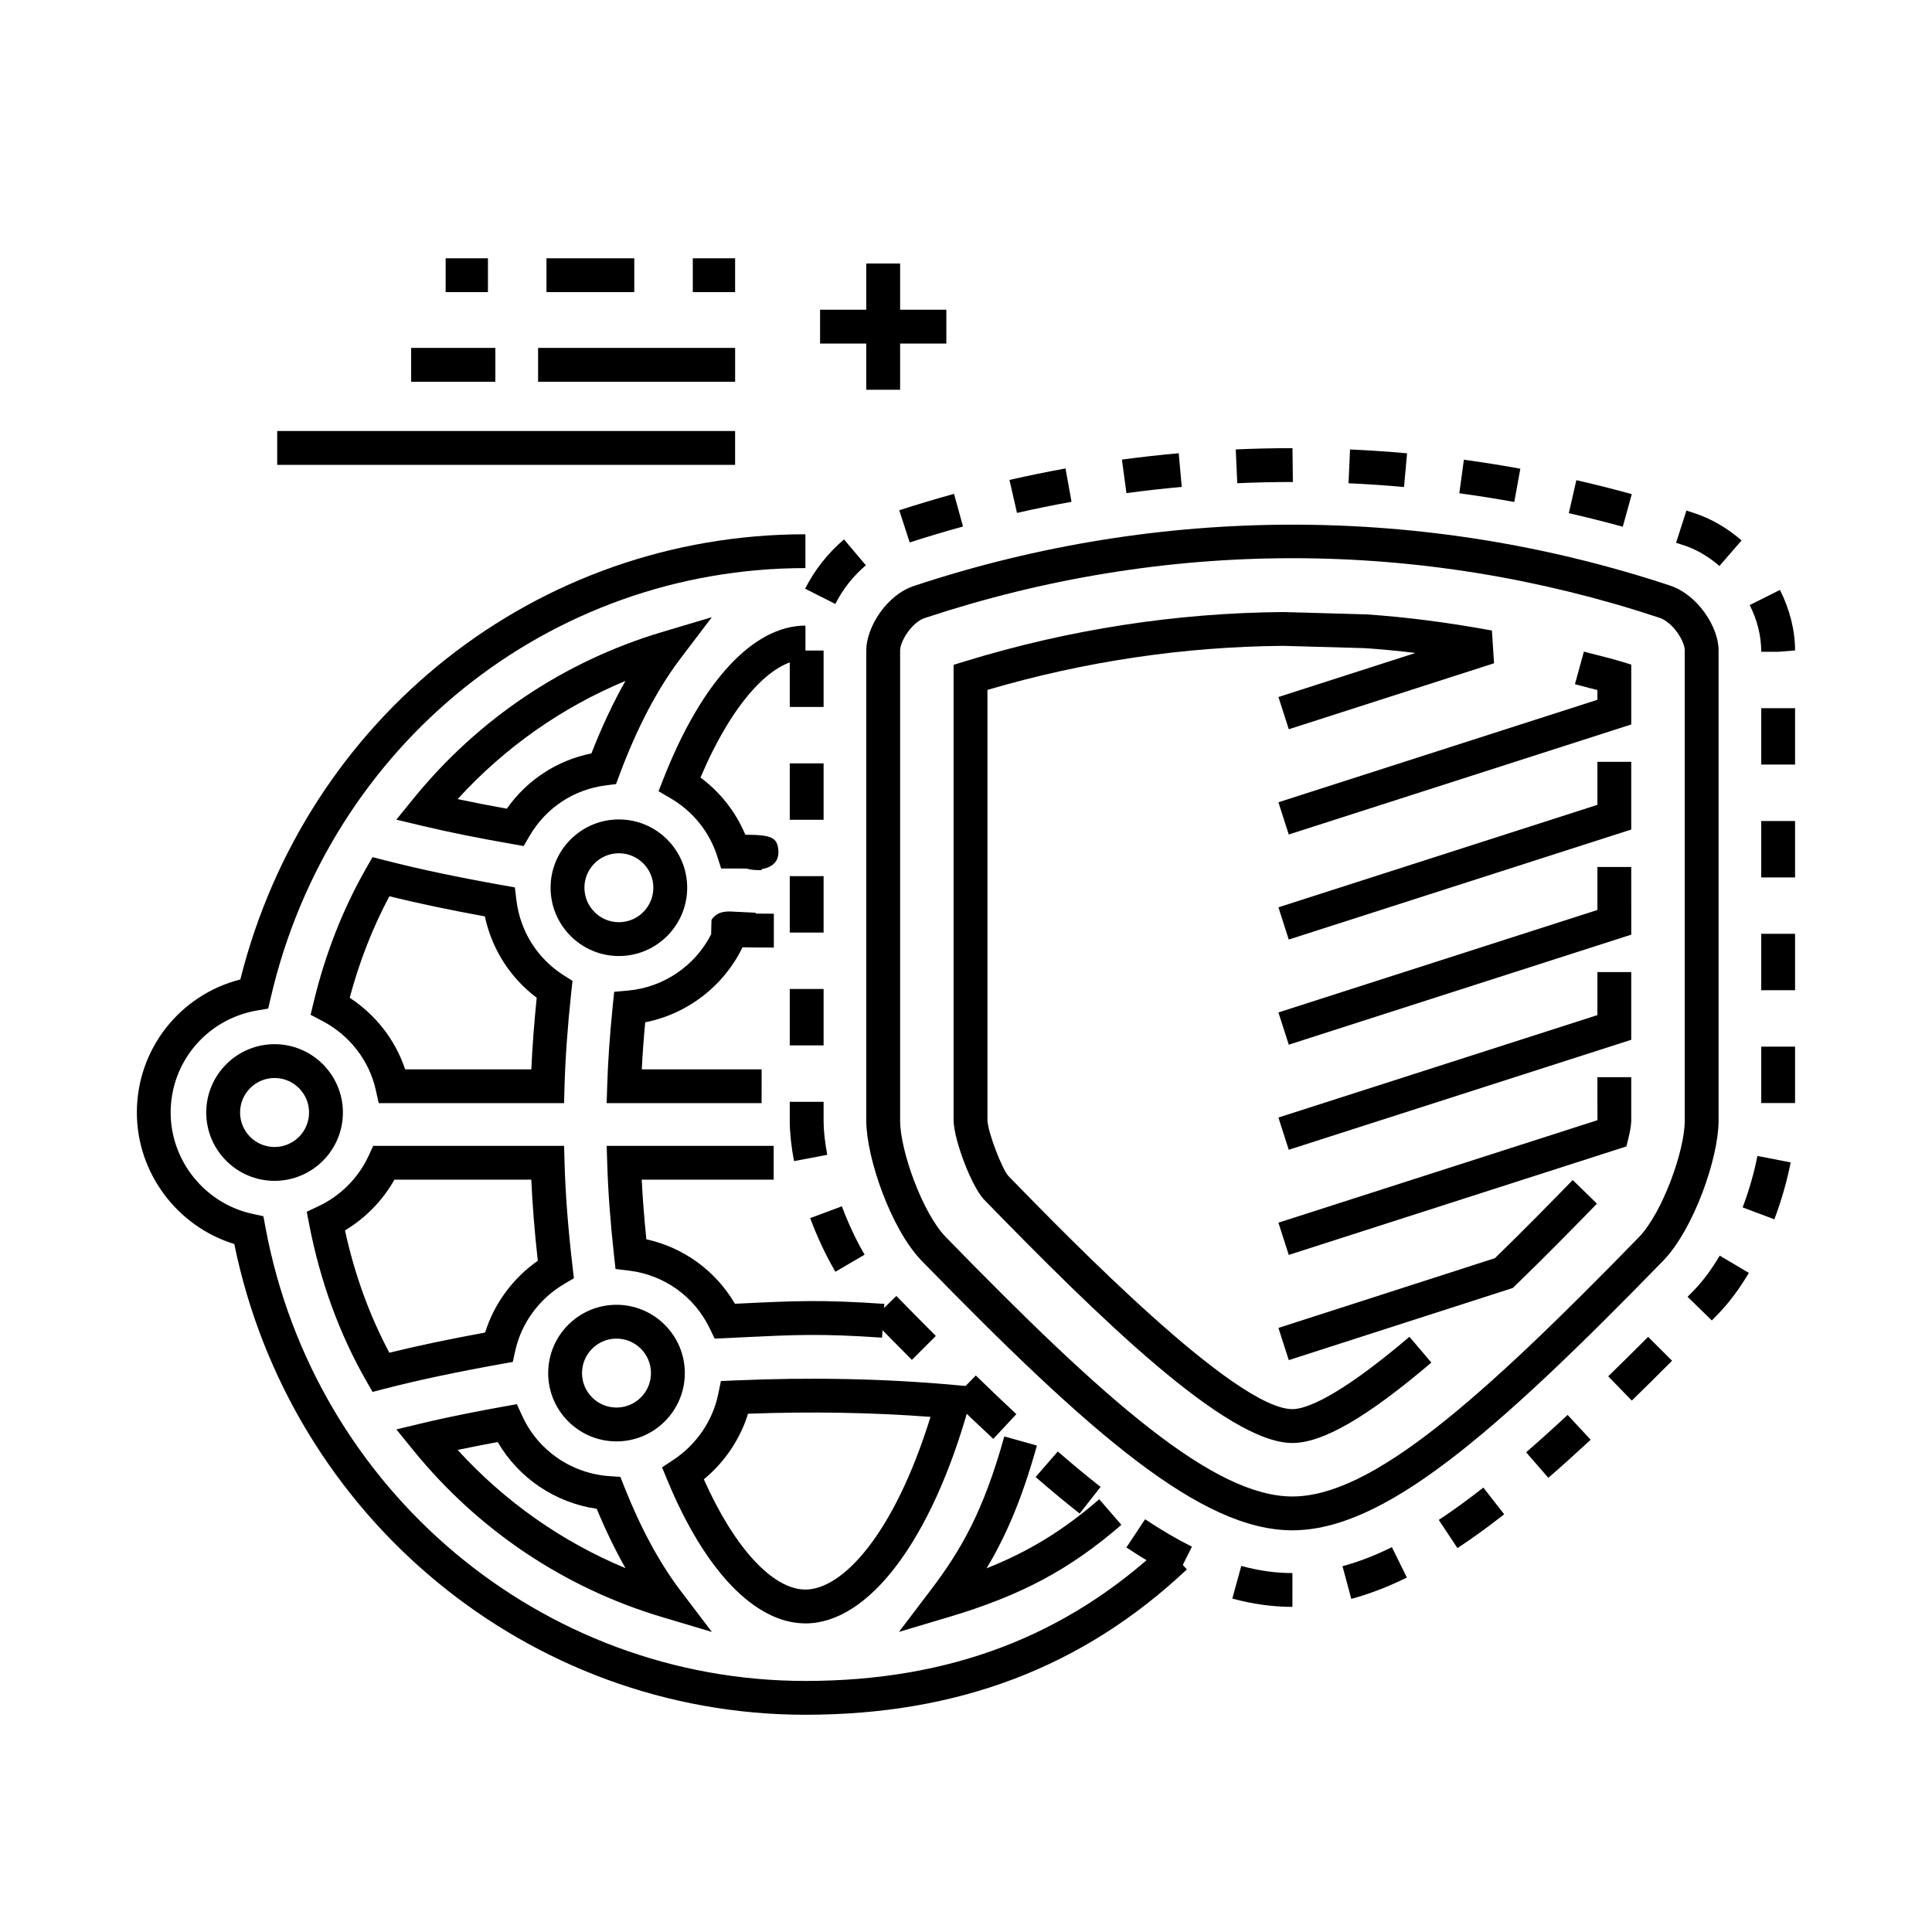
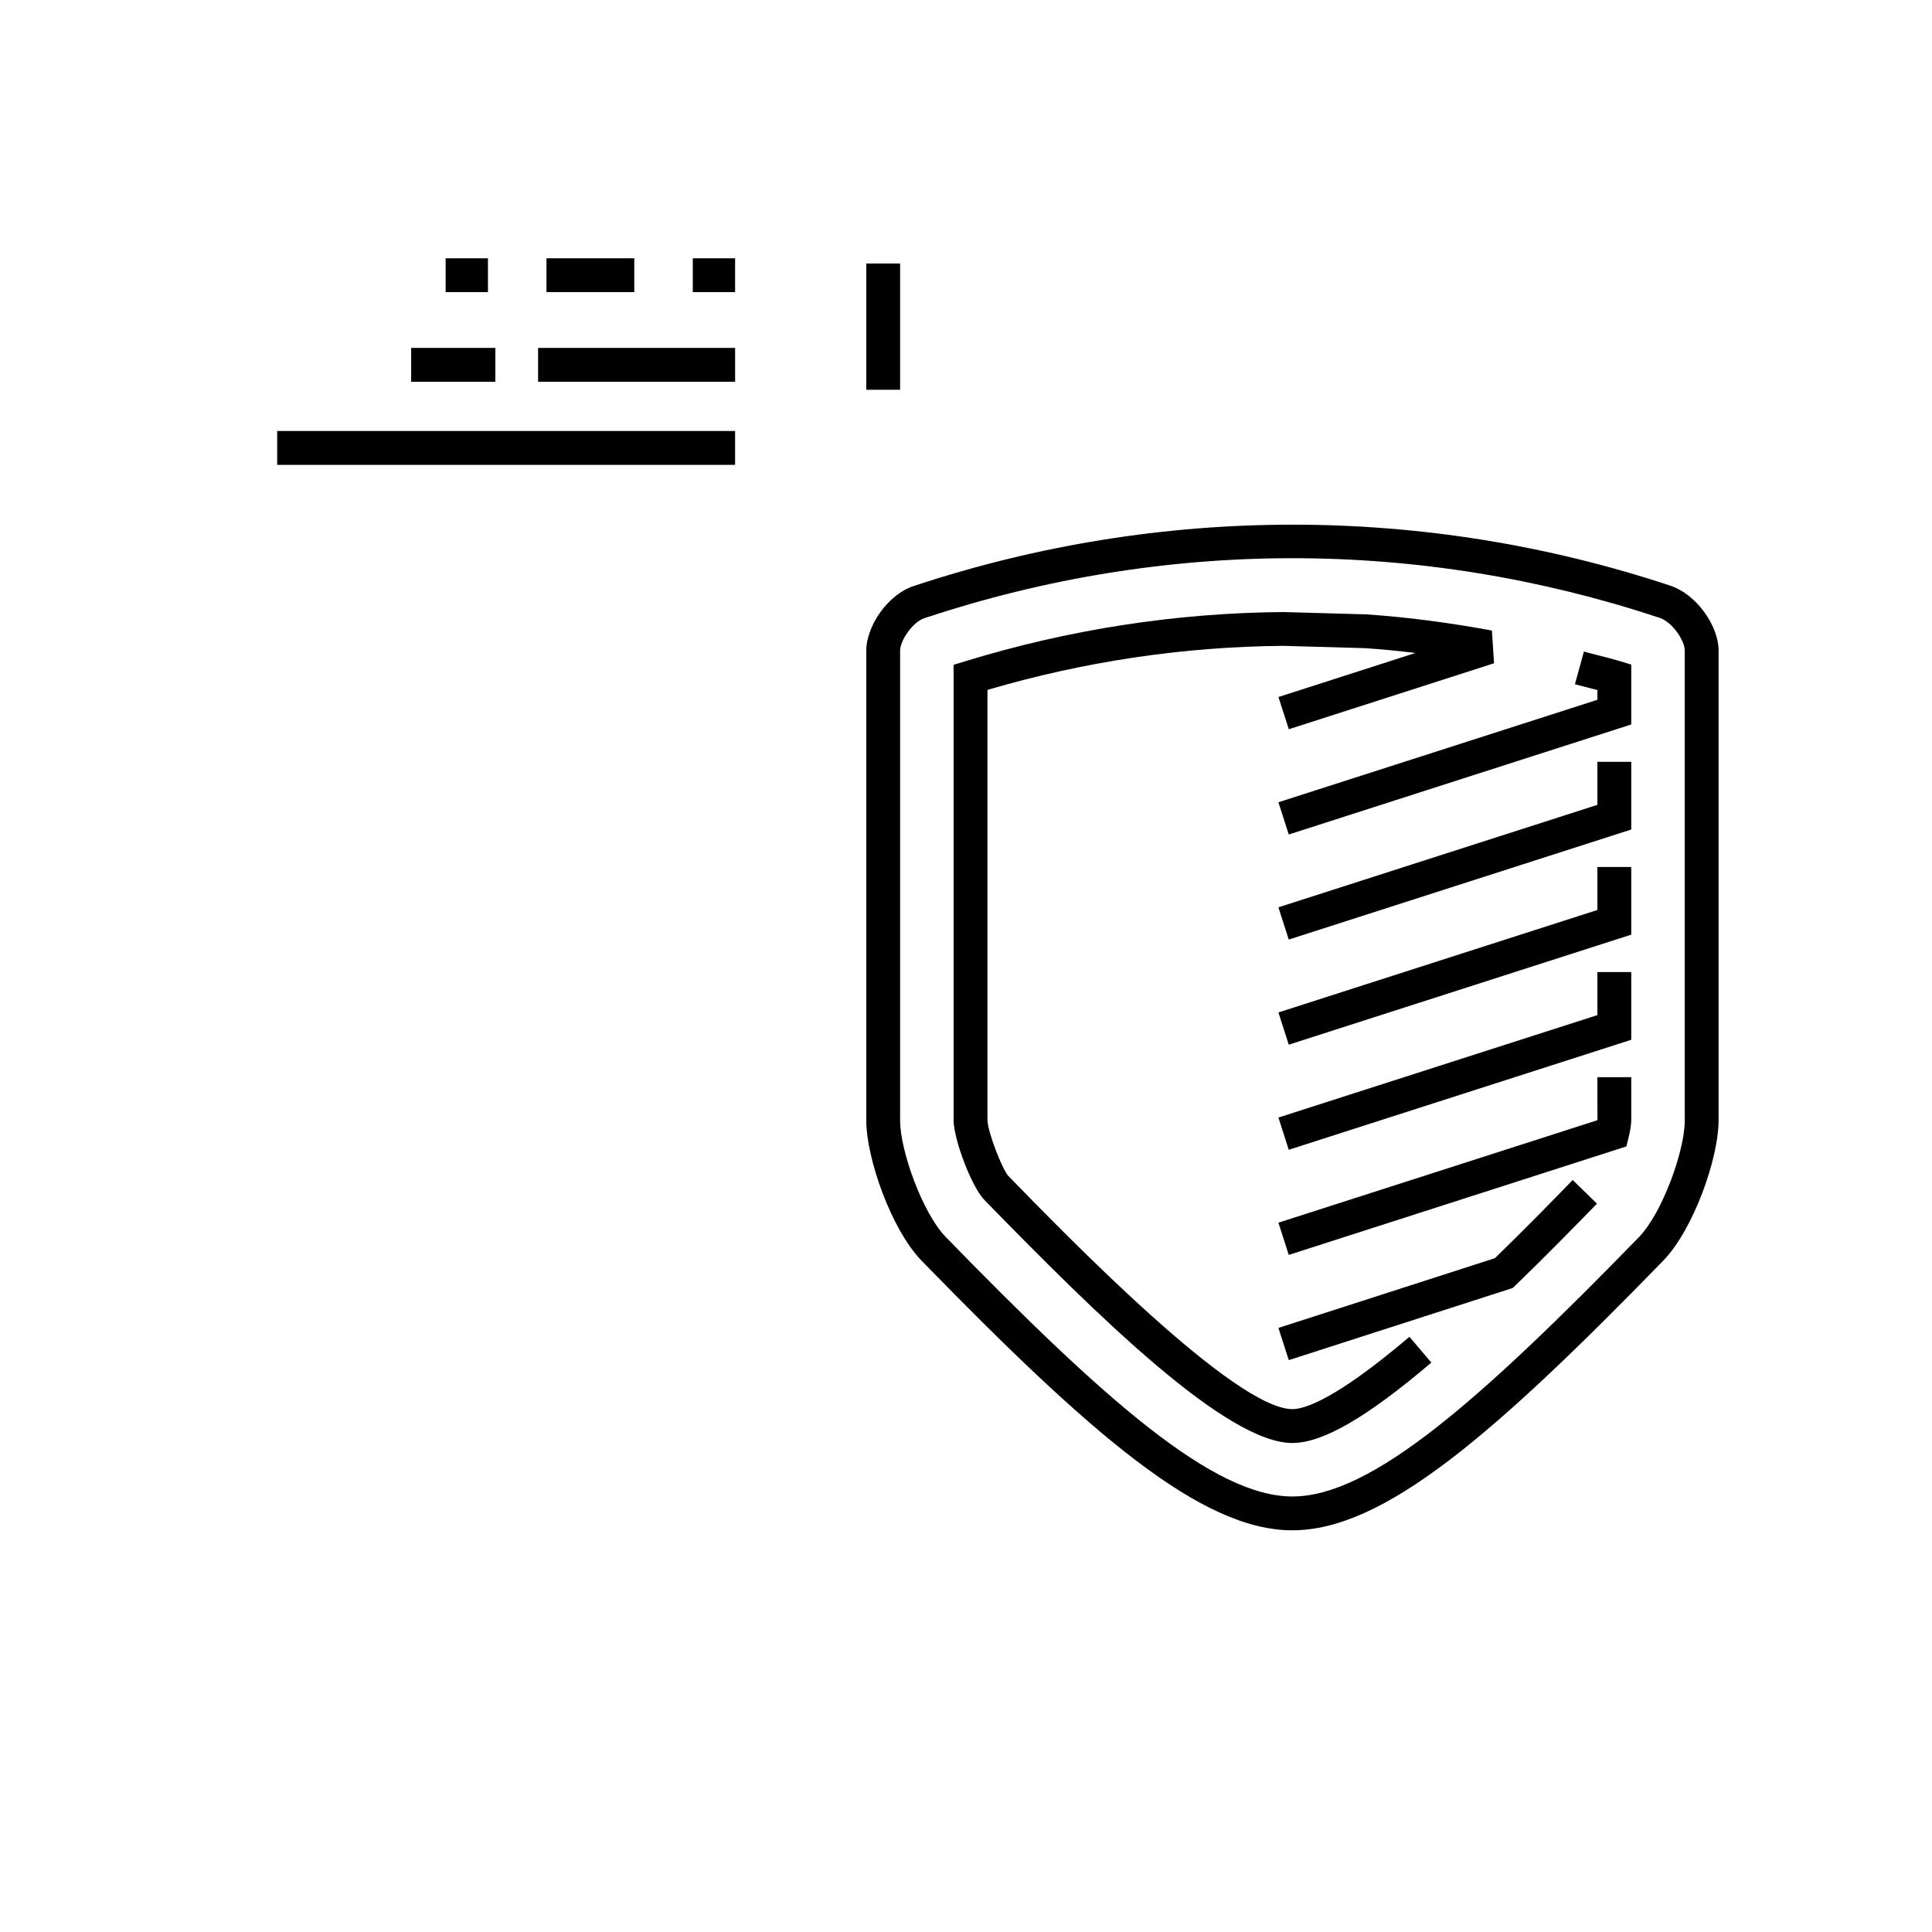
<svg xmlns="http://www.w3.org/2000/svg" fill="#000000" width="800px" height="800px" version="1.1" viewBox="144 144 512 512">
  <g>
    <path d="m286.6 236.2h52.215v8.969h-52.215z" />
    <path d="m252.96 236.2h22.316v8.969h-22.316z" />
    <path d="m217.46 258.22h121.35v8.973h-121.35z" />
    <path d="m262.1 212.45h11.211v8.965h-11.211z" />
    <path d="m288.82 212.45h23.27v8.965h-23.27z" />
    <path d="m327.6 212.45h11.211v8.965h-11.211z" />
-     <path d="m486.5 569.84c-5.203 0-10.562-0.742-15.922-2.203l2.371-8.652c4.652 1.27 9.09 1.895 13.555 1.895zm15.605-2.121-2.332-8.66c4.195-1.129 8.605-2.828 13.094-5.043l3.969 8.043c-5.012 2.477-9.969 4.375-14.73 5.66zm-46.238-5.812c-4.312-2.148-8.68-4.707-13.363-7.812l4.953-7.473c4.312 2.863 8.488 5.305 12.414 7.266zm74.375-7.637-4.953-7.473c3.75-2.481 7.719-5.363 11.816-8.566l5.519 7.07c-4.277 3.352-8.441 6.367-12.383 8.969zm-100.12-9.168c-3.711-2.914-7.531-6.078-11.672-9.676l5.875-6.769c3.902 3.383 7.68 6.516 11.34 9.383zm124.2-9.465-5.887-6.769c3.559-3.09 7.215-6.379 10.996-9.898l6.113 6.578c-3.859 3.578-7.602 6.949-11.223 10.09zm-147.09-10.316c-3.519-3.277-7.152-6.738-10.891-10.379l6.258-6.422c3.691 3.586 7.269 7.008 10.746 10.242zm169.21-10.152-6.25-6.434c3.426-3.332 6.949-6.816 10.578-10.457l6.344 6.328c-3.652 3.68-7.211 7.195-10.672 10.562zm-190.78-10.785c-3.414-3.422-6.922-6.981-10.531-10.68l6.418-6.262c3.582 3.664 7.062 7.203 10.457 10.602zm211.99-10.453-6.422-6.262 1.816-1.867c2.309-2.398 4.574-5.449 6.703-9.047l7.719 4.574c-2.481 4.191-5.176 7.797-7.984 10.719zm-232.26-12.906c-2.531-4.312-4.777-9.098-6.688-14.211l8.402-3.133c1.734 4.633 3.758 8.945 6.023 12.816zm248.83-13.895-8.402-3.156c1.711-4.535 3.062-9.25 3.91-13.637l8.809 1.711c-0.941 4.867-2.441 10.09-4.316 15.082zm-259.8-15.426c-0.727-3.816-1.105-7.352-1.129-10.496v-5.215h8.969v5.188c0.016 2.574 0.348 5.57 0.973 8.859zm265.29-15.391h-8.965v-14.949h8.965zm-257.45-15.273h-8.969v-14.949h8.969zm257.45-14.629h-8.965v-14.941h8.965zm-257.45-15.273h-8.969v-14.949h8.969zm257.45-14.617h-8.965v-14.949h8.965zm-257.45-15.273h-8.969v-14.949h8.969zm257.45-14.629h-8.965v-14.949h8.965zm-257.45-15.27h-8.969v-14.949h8.969zm252.97-14.621h-4.484c-0.004-4.242-1.059-8.398-3.051-12.379l8.012-4.016c2.617 5.215 4.004 10.762 4.004 16.039zm-249.86-12.676-8.004-4.043c2.512-4.965 6.078-9.488 10.309-13.059l5.785 6.856c-3.32 2.793-6.117 6.34-8.09 10.246zm234.29-10.066c-2.961-2.574-6.285-4.488-9.59-5.531l-1.895-0.613 2.746-8.543 1.906 0.621c4.414 1.402 8.832 3.926 12.711 7.297zm-214.58-6.231-2.769-8.531c4.816-1.562 9.656-3.008 14.516-4.348l2.379 8.652c-4.727 1.293-9.441 2.707-14.125 4.227zm188.97-4.168c-4.746-1.305-9.516-2.508-14.301-3.598l2-8.742c4.918 1.117 9.809 2.352 14.688 3.703zm-160.54-3.66-1.992-8.742c4.934-1.125 9.875-2.141 14.855-3.039l1.59 8.832c-4.836 0.875-9.652 1.859-14.453 2.949zm131.79-2.898c-4.844-0.879-9.699-1.648-14.566-2.312l1.207-8.887c5 0.68 9.988 1.473 14.961 2.379zm-102.78-2.348-1.203-8.887c5.004-0.668 10.027-1.234 15.055-1.688l0.805 8.93c-4.894 0.441-9.777 0.984-14.656 1.645zm73.562-1.621c-4.898-0.441-9.805-0.773-14.711-0.996l0.402-8.957c5.043 0.227 10.082 0.57 15.113 1.023zm-44.195-1.004-0.398-8.957c5.004-0.223 10.02-0.336 15.031-0.336l0.109 8.969c-4.992-0.004-9.871 0.109-14.742 0.324z" />
    <path d="m486.5 549.55c-24.121 0-53.203-25.168-98.426-71.613-7.969-8.367-14.438-26.973-14.504-36.832v-124.73c0-6.184 5.465-14.828 12.777-17.141 65.145-21.57 135.11-21.574 200.08-0.105 7.457 2.398 13.023 11.051 13.012 17.203v124.8c-0.055 9.859-6.566 28.484-14.566 36.859-45.184 46.422-74.227 71.551-98.371 71.551zm0-257.62c-32.891 0-65.656 5.332-97.391 15.84-3.414 1.078-6.57 6.152-6.57 8.609v124.7c0.051 7.922 5.879 24.223 11.996 30.637 42.449 43.605 71.125 68.867 91.965 68.867 20.859 0 49.488-25.23 91.91-68.805 6.144-6.426 12.016-22.73 12.062-30.66v-124.78c0-2.445-3.172-7.5-6.793-8.66l-0.051-0.012c-31.566-10.441-64.254-15.738-97.129-15.738zm0 234.48c-17.441 0-51.387-33.363-81.844-64.637-3.293-3.688-7.75-15.406-7.945-20.699v-120.89l3.172-0.973c27.453-8.414 55.805-12.793 84.254-13.016l22.059 0.625c10.609 0.727 21.398 2.121 33.176 4.273l0.566 8.68-54.391 17.484-2.746-8.543 36.312-11.672c-4.551-0.555-8.984-0.973-13.344-1.273l-21.719-0.613c-26.336 0.211-52.727 4.137-78.363 11.672v114.07c0.117 3.215 3.875 12.887 5.535 14.742 16.367 16.797 60.168 61.793 75.289 61.793 3.156 0 11.387-2.492 31.004-19.168l5.809 6.832c-17.109 14.547-28.801 21.309-36.824 21.309zm-0.957-21.965-2.75-8.531 57.375-18.484c7.613-7.391 14.621-14.551 20.617-20.711l6.426 6.262c-6.238 6.406-13.559 13.895-21.559 21.621l-0.754 0.727zm-0.008-27.879-2.742-8.543 84.547-27.16-0.012-11.398h8.969v11.676c-0.066 1.273-0.309 2.691-0.688 4.234l-0.594 2.438zm0-27.863-2.742-8.543 84.535-27.145v-11.406h8.969v17.945zm0-27.852-2.742-8.543 84.535-27.156v-11.387h8.969l0.004 17.926zm0-27.859-2.742-8.543 84.535-27.156v-11.398h8.969v17.938zm0-27.84-2.742-8.543 84.535-27.156v-2.586c-0.699-0.184-1.395-0.355-2.098-0.535-1.285-0.328-2.574-0.652-3.859-1.008l2.379-8.652c1.223 0.344 2.453 0.648 3.688 0.965 1.895 0.477 3.785 0.957 5.664 1.516l3.195 0.965v15.871z" />
-     <path d="m357.45 598.43c-73.348 0-136.55-52.289-151.36-124.75-15.125-4.641-25.82-18.84-25.82-34.848 0-16.781 11.367-31.164 27.422-35.266 17.449-69.621 78.633-117.98 149.75-117.98v8.965c-67.871 0-126.14 46.809-141.69 113.83l-0.676 2.902-2.941 0.504c-13.27 2.266-22.91 13.641-22.91 27.051 0 12.82 9.113 24.109 21.664 26.84l2.914 0.637 0.543 2.922c12.945 69.668 73.117 120.23 143.09 120.23 38.102 0 69.16-11.809 94.953-36.098l6.152 6.531c-27.523 25.922-60.602 38.527-101.09 38.527zm-24.789-21.949-13.156-3.926c-25.949-7.738-48.758-23.031-65.973-44.215l-4.488-5.531 6.926-1.66c7.871-1.883 15.668-3.344 21.574-4.414l3.422-0.613 1.449 3.156c4.195 9.145 13.066 15.246 23.164 15.918l2.824 0.188 1.039 2.637c4.352 10.969 9.363 20.23 14.902 27.527zm-67.375-48.234c12.457 13.664 27.582 24.309 44.48 31.332-2.719-4.785-5.266-10.039-7.629-15.734-11.016-1.605-20.672-8.129-26.242-17.688-3.227 0.598-6.84 1.293-10.609 2.09zm116.94 48.227 8.305-10.934c8.227-10.828 14.078-20.988 19.621-40.871l8.641 2.414c-3.996 14.332-8.293 24.148-13.344 32.539 11.398-4.535 20.418-10.137 29.863-18.305l5.867 6.781c-13.715 11.863-26.551 18.719-45.793 24.453zm-24.773-2.258c-13.277 0-26.617-13.828-36.594-37.945l-1.41-3.41 3.078-2.039c6.066-4.023 10.375-10.363 11.816-17.402l0.699-3.426 3.492-0.156c20.086-0.891 39.711-0.5 58.32 1.184l5.371 0.488-1.457 5.191c-9.934 35.477-26.531 57.516-43.316 57.516zm-26.93-38.18c8.07 18.109 18.242 29.211 26.934 29.211 9.641 0 23.34-14.199 33.141-45.758-15.547-1.184-31.77-1.449-48.355-0.836-2.109 6.762-6.215 12.852-11.719 17.383zm-23.145-10.051c-9.98 0-18.105-8.117-18.105-18.094 0-9.988 8.121-18.109 18.105-18.109 9.98 0 18.109 8.129 18.109 18.109 0 9.977-8.121 18.094-18.109 18.094zm0-27.242c-5.039 0-9.137 4.102-9.137 9.145 0 5.031 4.098 9.125 9.137 9.125 5.039 0 9.137-4.09 9.137-9.125 0.004-5.039-4.09-9.145-9.137-9.145zm-64.645 14.129-1.699-2.969c-7.098-12.414-12.168-26.324-15.082-41.355l-0.66-3.422 3.144-1.488c5.852-2.762 10.562-7.512 13.266-13.371l1.203-2.609h50.582l0.121 4.356c0.238 8.543 0.926 17.395 2.141 27.836l0.336 2.902-2.519 1.484c-6.66 3.914-11.41 10.391-13.027 17.766l-0.641 2.922-2.949 0.527c-12.074 2.164-21.895 4.246-30.91 6.562zm-7.309-42.805c2.543 11.648 6.484 22.527 11.758 32.414 7.586-1.859 15.789-3.582 25.379-5.344 2.379-7.644 7.312-14.363 13.961-19.027-0.863-7.816-1.422-14.793-1.723-21.492h-36.277c-3.117 5.547-7.644 10.18-13.098 13.449zm97.969 28.684-1.285-2.68c-4.082-8.492-12.102-14.227-21.453-15.348l-3.539-0.426-0.387-3.543c-1.004-9.152-1.578-16.93-1.809-24.465l-0.148-4.629h44.262v8.965h-34.969c0.242 4.945 0.648 10.098 1.223 15.797 9.887 2.18 18.352 8.336 23.48 17.09l1.039-0.051c15.043-0.73 21.906-1.059 38.555 0.078l-0.609 8.953c-16.121-1.102-22.828-0.781-37.508-0.07zm-116.63-41.816c-9.988 0-18.109-8.121-18.109-18.105 0-9.992 8.129-18.113 18.109-18.113s18.109 8.129 18.109 18.113c0.008 9.984-8.121 18.105-18.109 18.105zm0-27.258c-5.043 0-9.141 4.109-9.141 9.152 0 5.039 4.102 9.137 9.141 9.137s9.141-4.098 9.141-9.137c0.008-5.039-4.098-9.152-9.141-9.152zm129.07 6.672h-41.062l0.145-4.621c0.199-6.496 0.668-13.23 1.473-21.199l0.371-3.688 3.688-0.332c9.449-0.852 17.766-6.578 22.008-14.898l0.094-3.82c1.5-2.414 4.215-2.297 5.676-2.203l6.066 0.293-0.082 0.227c1.352 0.023 2.957 0.035 4.867 0.035v8.965c-3.504 0-6.207-0.004-8.305-0.062-4.973 10.266-14.582 17.668-25.789 19.875-0.414 4.481-0.707 8.566-0.906 12.473h31.762zm-52.348 0h-49.117l-0.785-3.504c-1.75-7.824-6.922-14.488-14.172-18.293l-3.102-1.621 0.82-3.398c3.066-12.727 7.738-24.641 13.895-35.418l1.699-2.973 3.312 0.852c9.113 2.336 19.012 4.434 31.148 6.594l3.266 0.582 0.395 3.305c0.984 8.266 5.547 15.547 12.52 19.969l2.352 1.496-0.301 2.769c-1.012 9.457-1.59 17.488-1.816 25.285zm-42.117-8.961h33.441c0.266-5.934 0.727-12.109 1.422-18.98-7.043-5.281-11.898-12.906-13.734-21.555-9.539-1.742-17.727-3.473-25.312-5.332-4.441 8.328-7.961 17.344-10.512 26.895 6.938 4.539 12.109 11.211 14.695 18.973zm56.645-30.031c-9.98 0-18.105-8.129-18.105-18.113 0-9.977 8.121-18.086 18.105-18.086 9.98 0 18.098 8.109 18.098 18.086 0.004 9.992-8.113 18.113-18.098 18.113zm0-27.234c-5.039 0-9.137 4.09-9.137 9.117 0 5.043 4.098 9.152 9.137 9.152 5.031 0 9.129-4.109 9.129-9.152 0.004-5.023-4.094-9.117-9.129-9.117zm37.328 4.469c-1.074 0-2.359-0.043-3.488-0.414-0.926-0.004-2.066-0.012-3.465-0.012h-3.281l-0.992-3.129c-2.059-6.5-6.422-11.969-12.285-15.414l-3.312-1.941 1.406-3.57c10.094-25.629 23.77-40.32 37.527-40.32v8.965c-9.074 0-19.582 11.898-27.816 31.297 5.25 3.887 9.344 9.113 11.883 15.152 6.684 0.062 8.609 0.543 8.766 4.434 0.07 1.828-0.668 4.035-4.414 4.68v0.27c-0.172 0.004-0.344 0.004-0.527 0.004zm-62.574-6.387-3.074-0.543c-9.273-1.621-16.812-3.144-23.723-4.793l-6.938-1.656 4.496-5.535c17.195-21.164 40.004-36.453 65.965-44.195l13.148-3.926-8.293 10.934c-6.09 8.023-11.52 18.371-16.148 30.754l-0.945 2.543-2.691 0.344c-8.516 1.074-15.883 5.953-20.219 13.387zm-17.488-12.438c3.984 0.848 8.27 1.684 13.031 2.543 5.359-7.613 13.297-12.805 22.418-14.648 2.75-7.043 5.769-13.469 9.023-19.215-16.895 7.027-32.02 17.668-44.473 31.32z" />
-     <path d="m361.33 226.08h33.461v8.965h-33.461z" />
    <path d="m373.57 213.83h8.969v33.461h-8.969z" />
  </g>
</svg>